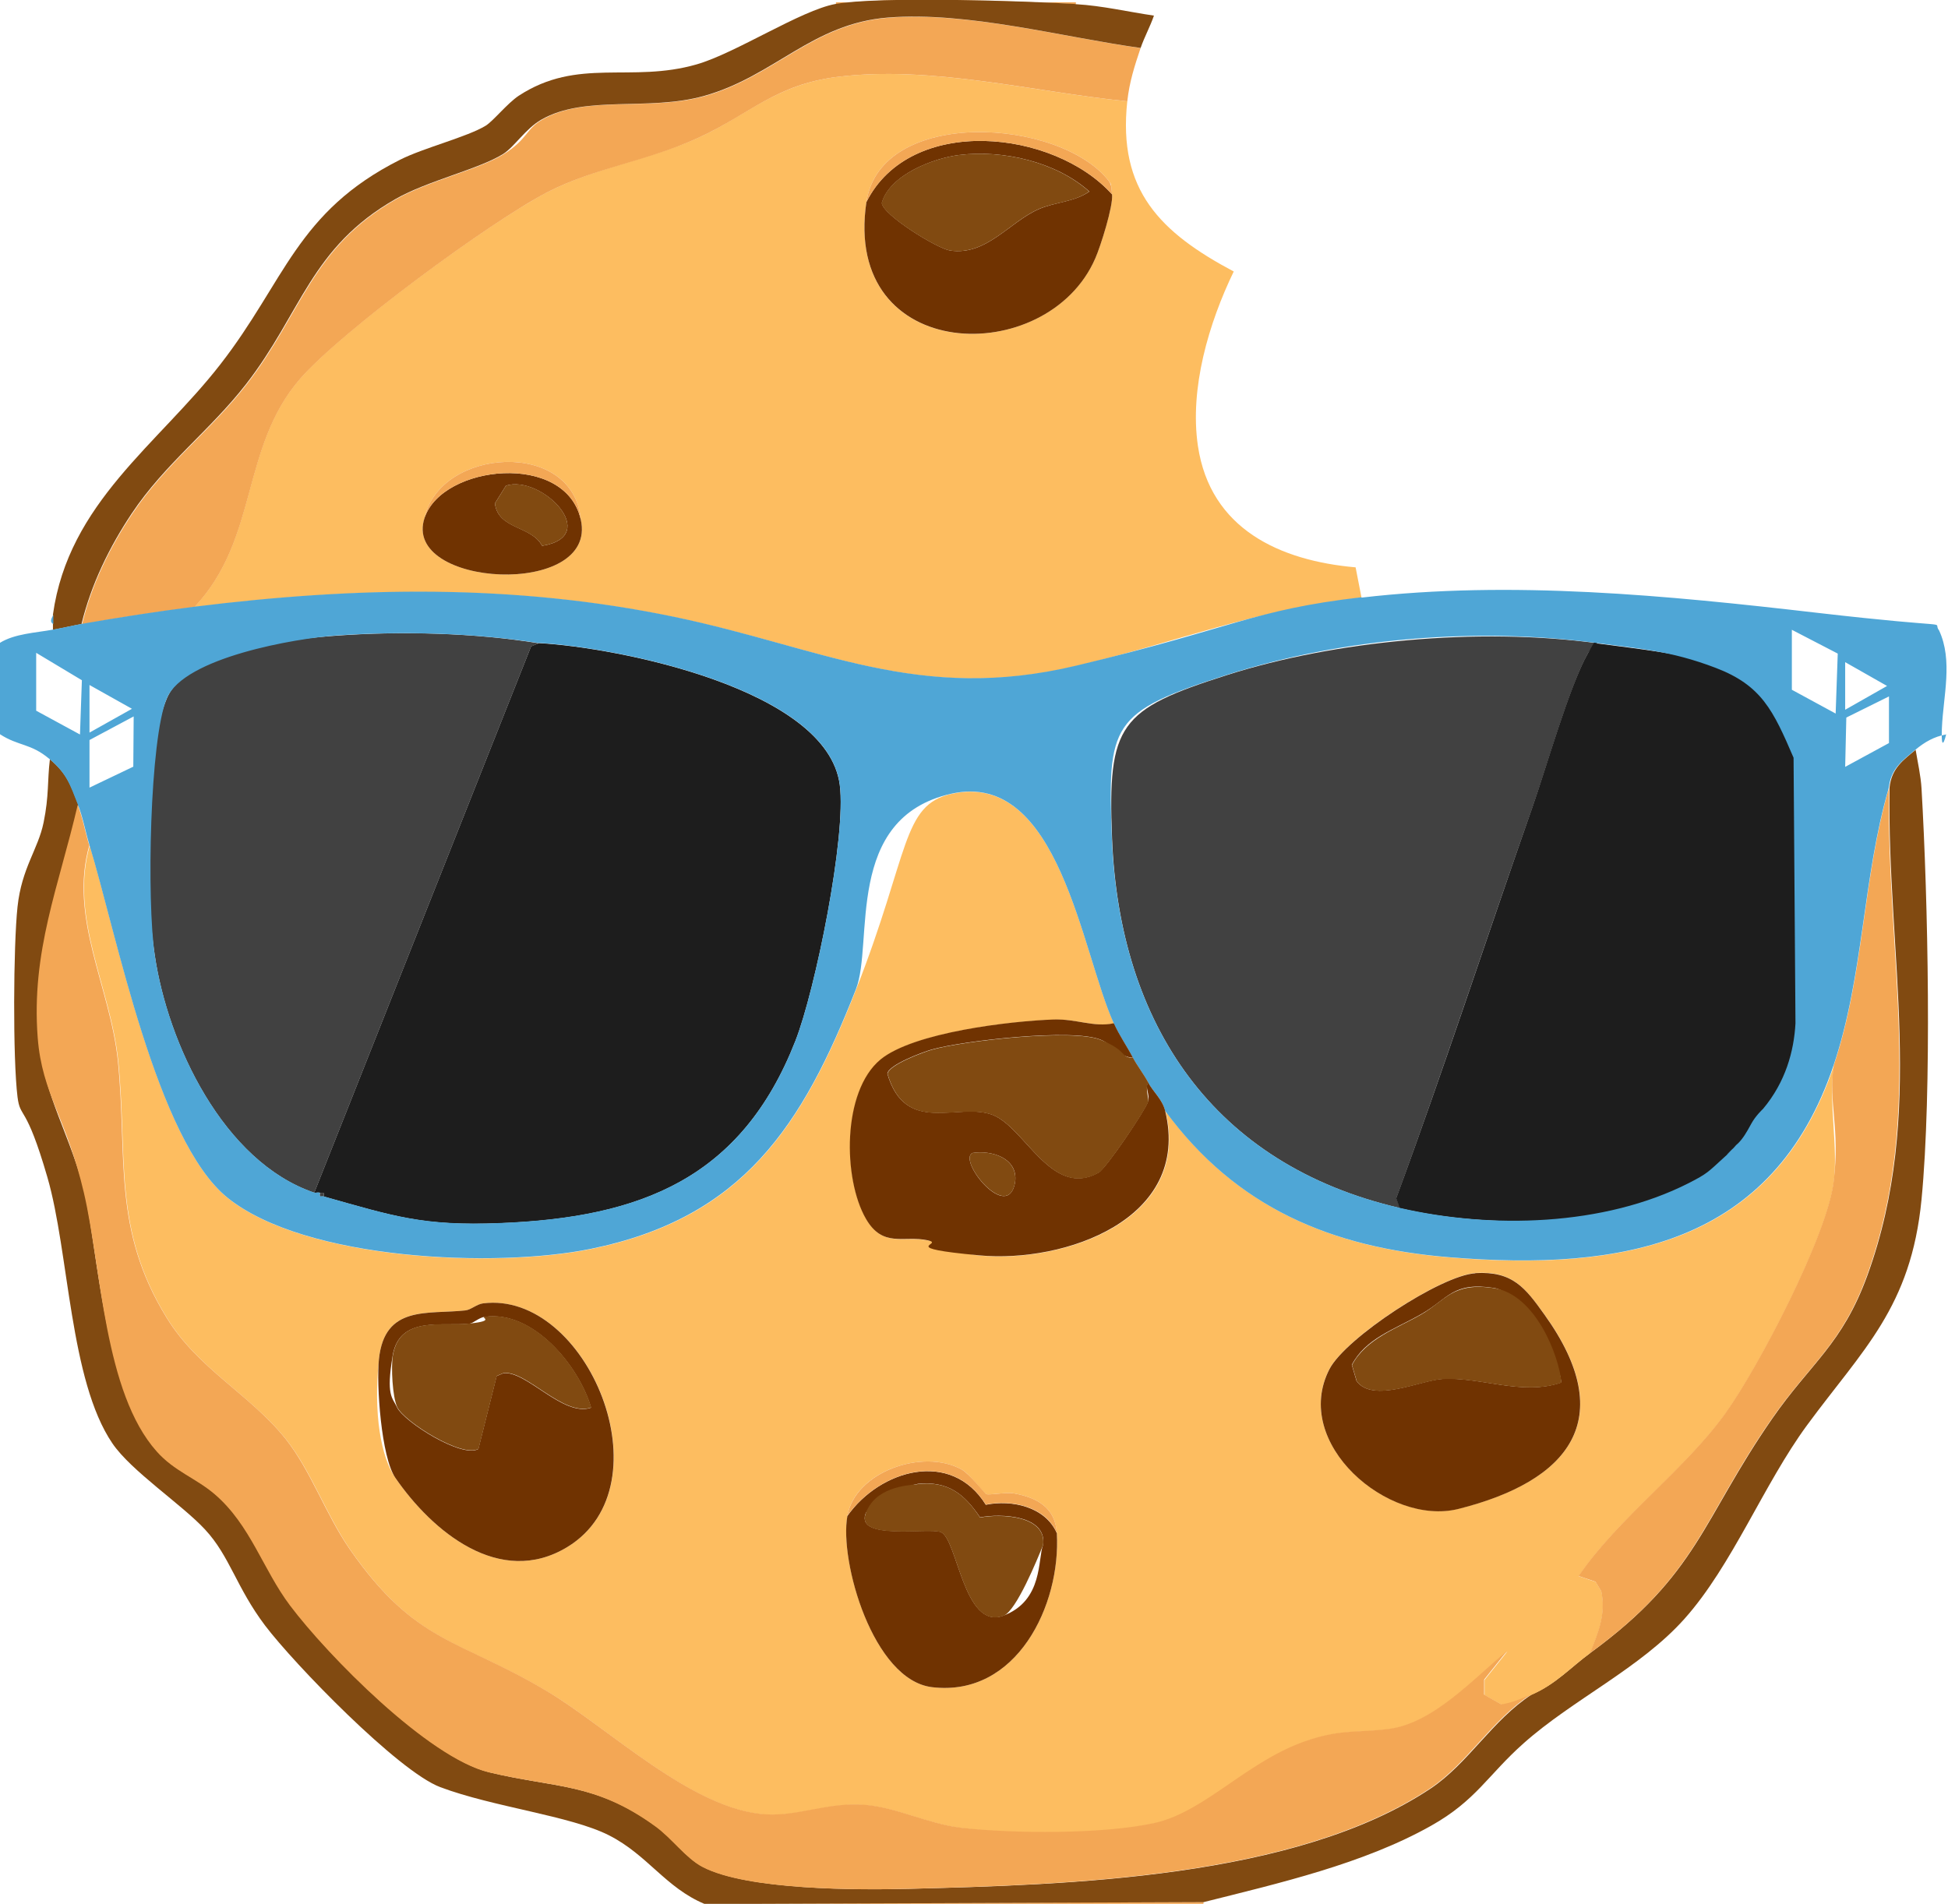
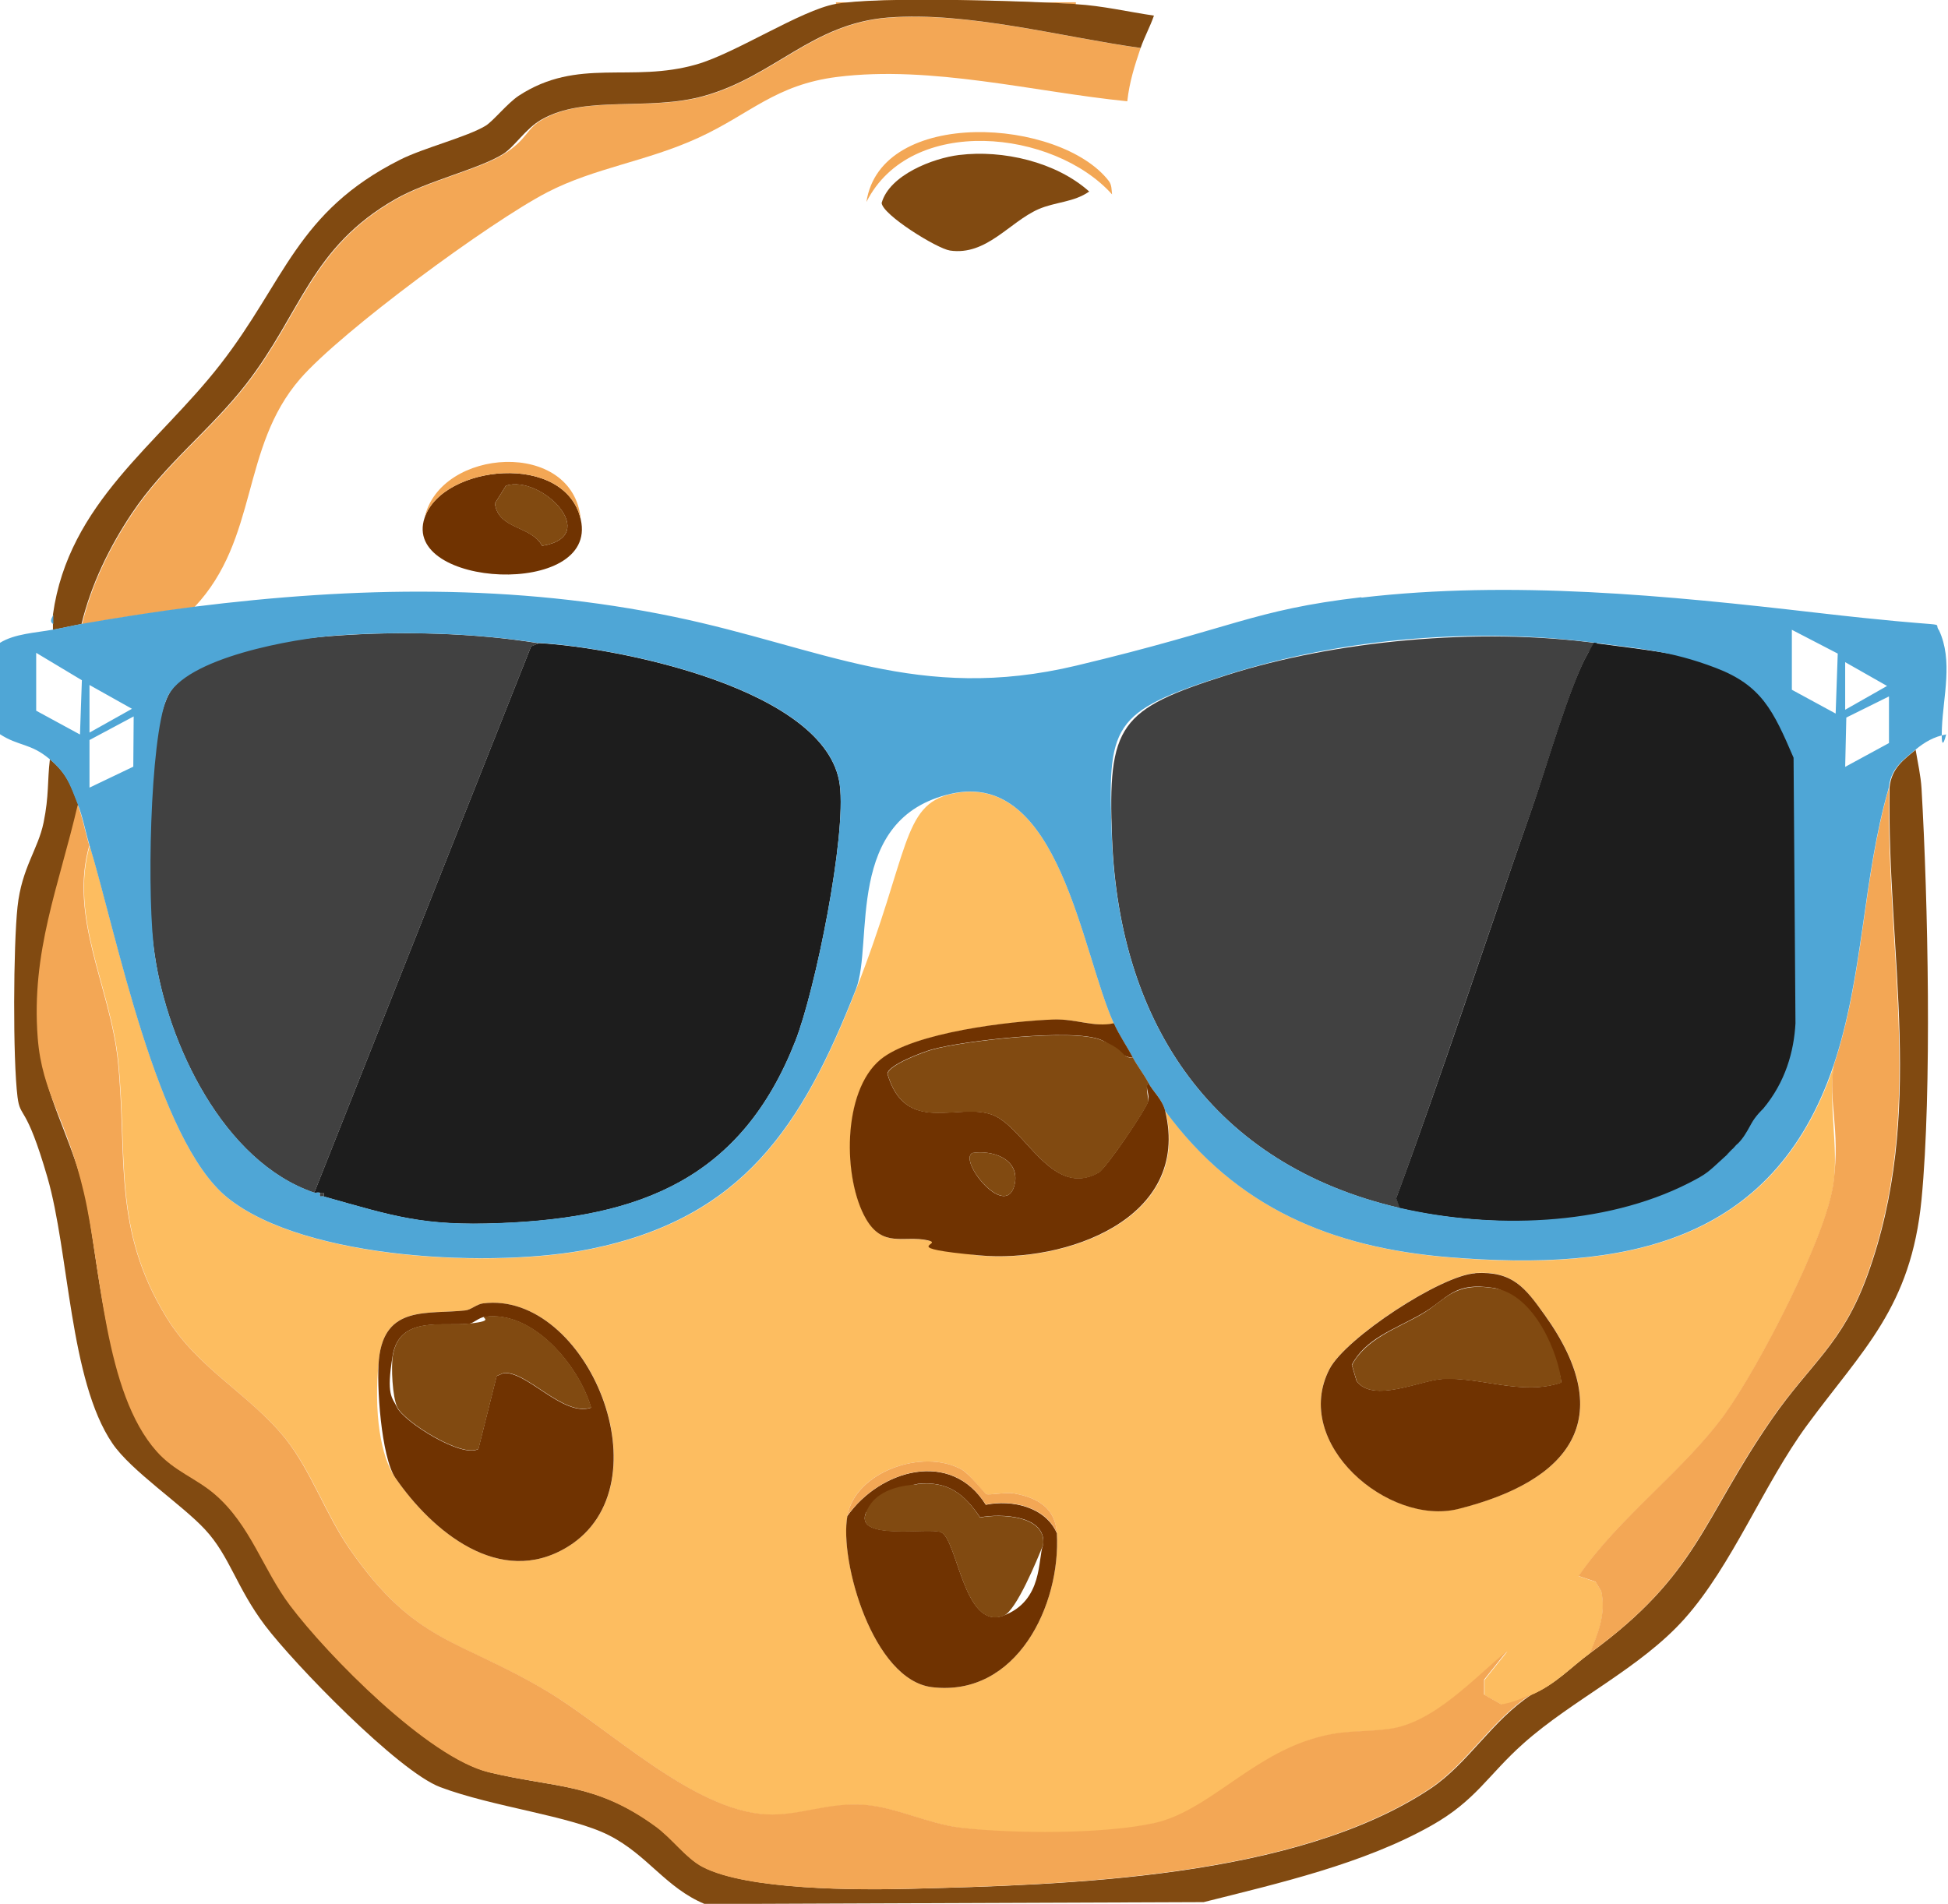
<svg xmlns="http://www.w3.org/2000/svg" id="Layer_1" version="1.1" viewBox="0 0 1023 1000">
  <defs>
    <style>
      .st0 {
        fill: #814a11;
      }

      .st1 {
        fill: #414141;
      }

      .st2 {
        fill: #fdbd60;
      }

      .st3 {
        fill: #1d1d1d;
      }

      .st4 {
        fill: rgba(0,0,0,0);
      }

      .st5 {
        fill: #f3a755;
      }

      .st6 {
        fill: #4fa6d6;
      }

      .st7 {
        fill: #703301;
      }
    </style>
  </defs>
  <g id="sO3n03.tif">
    <g>
      <path class="st4" d="M565,1.2h458v998.8h-391v-1c39.4-9.9,83.8-20.1,119.4-40.1,23.7-13.3,29.9-26.6,48.6-43.3,25.8-23,61.4-39.5,84.5-65.4,25-28.1,41.5-70.5,64.3-101.6,29.3-39.9,54.8-64.1,60.2-118.7s3.5-157.6,0-215.8c-.4-6.9-1.9-13.7-3.1-20.4,4.8-4,9.8-6.9,16-8,.9-2.9-2.2-1.2-2.1-3.4.7-16.8,5.9-35.3-1.5-51.3-4.3-5.5-54.8-8.1-64.7-9.3-77.9-9-159.7-17.2-238.6-7.9l-3.1-15.9c-39.8-3.4-76.3-20.1-82.8-63.7-4.5-30.3,5.7-64.7,18.8-91.7-38.4-20.4-61-42.6-55.9-89.4,1.1-10.1,3.8-18.5,7-28s5-11.2,7-17c-13.7-2-27.1-5.2-41-6v-1Z" />
      <path class="st4" d="M0,385.8c9.8,6.4,16.1,4.6,26,13-1.4,11.5-.9,21.6-3.3,33.2s-12.1,29.8-13.7,44.3-2.6,79.8,0,99.9c1.5,11.8,11.9,29.2,15.7,42.2,11.5,39.3,11.6,106.6,34.1,139.7s36.5,32.2,48.7,45.3c13,14,19.7,34.8,31.5,50.4s69.9,76.6,92,84.9c27.9,10.5,61.3,11.4,88.6,25.3s29.7,27.5,50.3,36.1H0V385.8Z" />
      <path class="st4" d="M439,1.2v1c-18.1,3.3-52.3,25.7-72.8,31.7-34.6,10-62.4-3.9-93.5,16.5-6,3.9-13.3,13.2-17.3,15.7-9.7,6-32.5,11.6-45,17.9-54.3,27.3-60.2,63.7-94.4,107.5-32.7,41.9-79.8,72.6-87.9,131.4s-2.6,3.5,0,5v3c-9.1,1.7-20.2,2.1-28,7V1.2h439Z" />
-       <polygon class="st5" points="632 999 632 1000 371 1000 632 999" />
      <g>
        <path class="st5" d="M565,1.2v1c-26-1.6-103.3-4.1-126,0v-1h126Z" />
        <g>
-           <path class="st2" d="M592,53.2c-5.1,46.8,17.5,69,55.9,89.4-13.1,27.1-23.3,61.4-18.8,91.7,6.5,43.5,42.9,60.2,82.8,63.7l3.1,15.9c-57.2,6.7-96.3,23.2-149.6,35.9-83,19.7-133.8-9.6-211.2-25.6-84.1-17.5-167.4-15.9-252.2-5.3,33.9-35.9,24.1-83.6,55.5-119.9,21.7-25.1,99.7-82.4,129.8-98,24.9-12.9,53.7-17,79.3-28.6s40.4-27.9,73-32c49.4-6.2,103.3,7.9,152.3,12.8ZM455,106.1c-12.7,85.4,94.9,87.7,120.2,29.6,2.7-6.2,9.5-27.6,8.8-33.6s-.1-4.8-1.6-6.9c-25.5-33.3-119.9-39.1-127.4,10.9ZM223,271.9c-12.5,36.8,91.3,42.4,82,1-3.8-42.6-73.9-37.8-82-1Z" />
          <path class="st5" d="M599,25.2c-3.2,9.5-5.9,17.9-7,28-49-4.9-102.9-19-152.3-12.8-32.6,4.1-45.7,19.5-73,32s-54.4,15.7-79.3,28.6c-30.1,15.6-108.1,73-129.8,98-31.4,36.3-21.6,83.9-55.5,119.9-19.7,2.5-39.5,5.5-59,9,5-20.8,14.5-40.3,26.4-58.1,17.4-26.1,41.2-43.7,60-67.9,29.2-37.6,33.9-71.8,78.6-97.3,16.6-9.5,43.8-15.7,56.4-23.6s11.7-13.2,20-18c23-13.4,56.1-4.3,85.5-12.5,37-10.4,56.7-38.1,96.8-41.2,41.9-3.2,90.9,10.2,132.5,16Z" />
          <path class="st0" d="M565,2.2c13.9.8,27.3,4,41,6-2,5.8-5,11.2-7,17-41.6-5.8-90.6-19.2-132.5-16-40,3.1-59.7,30.8-96.8,41.2-29.4,8.2-62.4-.8-85.5,12.5-8.3,4.8-14.1,14.3-20,18-12.6,7.9-39.8,14.1-56.4,23.6-44.7,25.5-49.4,59.7-78.6,97.3-18.8,24.2-42.6,41.8-60,67.9-11.8,17.7-21.3,37.2-26.4,58.1-5,.9-10,2.1-15,3v-8c8.2-58.8,55.3-89.4,87.9-131.4,34.1-43.8,40-80.1,94.4-107.5,12.5-6.3,35.4-12,45-17.9,4-2.5,11.3-11.7,17.3-15.7,31.2-20.4,58.9-6.5,93.5-16.5,20.5-5.9,54.7-28.4,72.8-31.7,22.7-4.1,100-1.6,126,0Z" />
        </g>
        <g>
          <path class="st0" d="M1006,393.8c1.1,6.7,2.7,13.6,3.1,20.4,3.4,58.2,5.5,159,0,215.8s-30.9,78.8-60.2,118.7c-22.8,31.1-39.2,73.5-64.3,101.6-23.1,25.9-58.7,42.4-84.5,65.4-18.8,16.7-24.9,30-48.6,43.3-35.5,20-80,30.2-119.4,40.1l-261,1h-1c-20.6-8.6-30-25.8-50.3-36.1s-60.7-14.8-88.6-25.3c-22.1-8.3-76.9-64.9-92-84.9s-18.5-36.4-31.5-50.4c-12.1-13.1-38.9-30.8-48.7-45.3-22.5-33.1-22.7-100.4-34.1-139.7s-14.2-30.4-15.7-42.2c-2.5-20.1-2.2-79.4,0-99.9s10.8-30.1,13.7-44.3,1.9-21.6,3.3-33.2c9.1,7.7,10.8,13.3,15,24-9.9,42.7-24.4,76.9-21,122.3,2.3,29.7,17.6,52.8,24.3,81.6s10.5,104.6,38.2,135.7c9.2,10.3,20.6,13.9,30.5,22.5,18.8,16.2,25.2,39.4,39.5,58.4,19.7,26.2,72.6,79.9,104.3,87.6,34.6,8.4,55.8,5.3,87.5,28.4,8.6,6.2,15.9,16.8,24.7,21.3,23.4,12.2,81.6,12.2,108.6,11.5,82.9-2.1,202.4-5.4,273.4-52.6,19.7-13.1,32.5-36,53.1-49.4,12.8-5.5,20.5-14.3,31-22,56.5-41.3,58.4-69.6,95.4-123,20.4-29.4,36.7-38.9,49.9-75,31-85.1,10.3-168.1,11.7-256.5,1.1-10.1,7.1-14.3,14-20Z" />
          <path class="st2" d="M47,443.7c14.3,46.8,35.4,155.7,72.7,185.6,41,32.9,140.9,36.9,190.5,26.8,80.2-16.3,111.3-64.8,139.4-136.4s23.9-96.9,50.1-102.7c56.7-12.7,68.3,83.5,85.3,120.6-10.5,2.1-19.5-2.5-31.5-2-22.6.8-73.6,6.7-90.9,21-20.3,16.7-19.8,62.7-7.7,83.6,9,15.7,20.3,8.6,32.6,11.4,9.2,2,16.1,6.9,27.1,7.9,44.5,4.1,111.3-18.8,97.5-75.9,37.3,50.9,87.6,71.9,149.5,76.9,90.5,7.3,169.7-6.6,201.5-100.8-3,19.8,2.3,42.3-.1,61.3-3.6,28.6-39.6,97.6-57.1,121.8-21.2,29.4-55.8,54.3-76.8,85.1l8.9,3,3,5c2.5,12-1.6,21.7-5.9,32.4-10.5,7.7-18.2,16.5-31,22s-10.1,4.4-15.5,5.1l-9-5.1v-7.9s12-15,12-15c-17.4,14.3-38.7,37.9-62,40.9-16.1,2.1-24.3.1-41.4,5.6-32.1,10.2-50.5,36.7-81.2,43.7s-74.8,5.9-102.3,2.6c-16.9-2-33.5-10.6-50-12-19.6-1.6-34.6,5.9-52,5-38.8-2.1-82.9-45.5-115.2-64.7-46.4-27.6-68.9-24.7-103.5-74.4-12.8-18.5-20.4-41.2-33.8-58.1-18.6-23.3-45.8-36.7-62.4-63.5-28.9-46.8-20.6-84.6-25.7-135.1-3.9-38.7-26-75.3-14.9-113.5ZM774.8,668.7c-17.9,1-68.1,33.9-76.6,50.3-20.3,39,30.9,82.6,67.6,73.5,58-14.4,84.9-46.9,45.4-101.9-10.3-14.3-16.8-23.1-36.4-22ZM253.7,684.6c-3.3.4-6.4,3.4-9.3,3.7-19.9,2.2-42.4-3.1-45.4,25.6s1.1,51.5,8.6,62.3c19.3,28.1,54.9,57.9,90.3,36.4,53.4-32.4,10.4-134.9-44.2-128ZM445,796.3c-4.2,23.8,13.5,86.2,44.5,89.9,44.4,5.3,67.7-43.1,65.5-80.9-.8-13.4-10.3-18.7-22.6-20.9-3.8-.7-12.8,1-14.4.4s-8.5-10.5-13.1-13c-20.2-11.1-55.8,1.1-59.9,24.4Z" />
          <path class="st5" d="M47,443.7c-11.1,38.2,10.9,74.8,14.9,113.5,5.1,50.5-3.2,88.3,25.7,135.1,16.6,26.9,43.8,40.2,62.4,63.5,13.4,16.9,21,39.7,33.8,58.1,34.6,49.7,57.2,46.8,103.5,74.4,32.3,19.2,76.5,62.6,115.2,64.7,17.4.9,32.4-6.6,52-5,16.5,1.4,33.2,10,50,12,27.5,3.2,75.6,3.5,102.3-2.6s49.1-33.5,81.2-43.7c17.2-5.5,25.3-3.5,41.4-5.6,23.4-3,44.6-26.6,62-40.9l-12,15v7.9s9,5.1,9,5.1c5.4-.7,10.6-3,15.5-5.1-20.6,13.3-33.4,36.3-53.1,49.4-71,47.1-190.4,50.4-273.4,52.6-27,.7-85.2.8-108.6-11.5-8.7-4.6-16.1-15.1-24.7-21.3-31.8-23.1-52.9-20.1-87.5-28.4-31.7-7.6-84.6-61.4-104.3-87.6-14.3-19-20.7-42.2-39.5-58.4-9.9-8.5-21.3-12.1-30.5-22.5-27.7-31-29-96.1-38.2-135.7s-22-51.9-24.3-81.6c-3.5-45.4,11.1-79.6,21-122.3,2.7,6.9,3.9,14,6,21Z" />
          <path class="st5" d="M835,868.2c4.3-10.7,8.4-20.4,5.9-32.4l-3-5-8.9-3c21-30.7,55.6-55.7,76.8-85.1,17.5-24.2,53.5-93.2,57.1-121.8s-2.9-41.5.1-61.3c15.9-47.2,15.2-98.4,29-145.8-1.4,88.3,19.3,171.4-11.7,256.5-13.2,36.1-29.5,45.6-49.9,75-37,53.3-38.8,81.7-95.4,123Z" />
          <g>
            <path class="st3" d="M283,337.8c40.8,2.2,151.3,23.9,158,74.4,3.6,27.1-12.9,108.1-23.3,134.6-28.3,72.2-81.1,92.8-155.2,95.7-40.4,1.6-55.6-3.6-92.5-14,.3-2.9-.3-1.7-2-2s-2.3.2-3,0l113.9-287,4.1-1.7Z" />
            <path class="st1" d="M735,634.5c-97.7-22.7-147.2-96.3-151-194.2-2.4-59.9,3.8-67.7,60.3-85.7s131.7-25.3,194.8-16.7c-2,1.8-3.8,2.8-5.2,5.3-9.6,17-21.8,60.1-29.1,80.8-24.1,68.3-46.5,137.3-71.5,205.3l1.8,5.2Z" />
            <path class="st3" d="M943,412.7" />
            <path class="st3" d="M955.2,462.2c0,11.6-1.8,25.9-1.6,37.5s0,4,0,6c-4.3,2.4-2.9,12.8-3,17s1,2.8,1,4c-4.3,0-2.9,4.9-3,8s0,2,0,3c-5.5,15.1-9.6,30.6-17,44.9s.1.7,0,1c-5.5,3.9-9,11.7-13,17-.5.5-1.7,1.7-2,2-.7.7-1.9,1.9-2,2-1.1.9-1.9,1.9-2,2-1.5,1.2-1.9,1.9-2,2-5.2,3.9-14.4,7-18,13-44.6,22.7-109.4,24.2-157.6,13l-1.8-5.2c25.1-68,47.5-136.9,71.5-205.3,7.3-20.8,19.5-63.9,29.1-80.8s3.2-3.5,5.2-5.3c21.1,2.9,47.5,5.3,67.6,13,6,2.5,14.6,6.3,19.5,9.8,14.4,10.2,19.5,23,20.5,39.1" />
            <path class="st3" d="M945,429.7" />
            <path class="st1" d="M165,626.5c-47.8-16.3-76.9-78.3-83.7-124.6s-4.6-109.2,6.3-135,67.9-31.5,88.9-33c34.2-2.5,72.9-1.5,106.5,4l-4.1,1.7-113.9,287Z" />
            <polygon class="st4" points="941 330.8 965.1 343.3 964 374.8 941 362.3 941 330.8" />
-             <path class="st4" d="M19,342.8c.9-1.1,24.8,9.6,24,14.4l-1,28.5-23-12.5v-30.5Z" />
            <polygon class="st4" points="992 365.8 992 390.3 969 402.7 969.6 376.9 992 365.8" />
-             <path class="st4" d="M70,402.7l-23,11v-25c7.3-1.2,23-13.4,23-13.4v27.4Z" />
            <polygon class="st4" points="969 372.8 969 347.8 991 360.3 969 372.8" />
            <polyline class="st4" points="47 384.8 47 359.8 67.9 370.9" />
            <path class="st1" d="M946,526.6c0,2.5.6,8.5-3,8" />
            <path class="st1" d="M168,626.5c1.7.3,2.3-.9,2,2-1.5-.4-2.4,1-2-2Z" />
            <path class="st6" d="M715,313.9c78.9-9.2,160.8-1.1,238.6,7.9s60.4,3.8,64.7,9.3c7.4,15.9,2.2,34.5,1.5,51.3s3,.5,2.1,3.4c-6.2,1.1-11.2,4-16,8-6.9,5.7-12.9,9.9-14,20-13.8,47.4-13.1,98.6-29,145.8-31.8,94.3-111,108.1-201.5,100.8-62-5-112.2-26-149.5-76.9-1.5-6.1-6.2-9.8-9-15-2.3-4.4-5.8-8.8-8-13-3.2-6.1-7.2-11.8-10-18-16.9-37.1-28.6-133.3-85.3-120.6s-40.6,78.4-50.1,102.7c-28.1,71.6-59.2,120.1-139.4,136.4-49.6,10.1-149.5,6.1-190.5-26.8-37.3-29.9-58.4-138.8-72.7-185.6-2.1-7-3.3-14.1-6-21-4.2-10.7-5.9-16.3-15-24-9.9-8.3-16.2-6.6-26-13v-47.9c7.8-4.9,18.9-5.3,28-7s10-2.1,15-3c19.5-3.4,39.3-6.5,59-9,84.9-10.6,168.1-12.2,252.2,5.3,77.4,16.1,128.2,45.4,211.2,25.6s92.4-29.2,149.6-35.9ZM941,330.8v31.5l23,12.5,1.1-31.5-24.1-12.5ZM283,337.8c-33.6-5.4-72.3-6.4-106.5-4-21.1,1.5-79.9,11.5-88.9,33s-10.6,106.3-6.3,135c6.9,46.4,35.9,108.3,83.7,124.6.7.2,2.1-.2,3,0-.4,3,.5,1.6,2,2,36.9,10.4,52.1,15.6,92.5,14,74.1-2.9,126.9-23.4,155.2-95.7,10.4-26.5,26.9-107.5,23.3-134.6-6.7-50.5-117.3-72.2-158-74.4ZM941.9,398c-10.7-24.9-16.8-38-40.9-47.2s-40.9-10.1-62-13c-63.1-8.5-133.7-2.8-194.8,16.7s-62.6,25.8-60.3,85.7c3.9,97.9,53.3,171.5,151,194.2,48.2,11.2,107.4,9.7,152-13,9.8-5,10.2-5.9,18-13s1.2-1.1,2-2,1-.9,2-2,.9-.7,2-2,.3-.4,2-2c2.4-2.4,4.4-5.7,6.7-10s6.1-7.8,6.3-8c11.8-14.1,16.2-30.2,17-44.9M19,342.8v30.5l23,12.5,1-28.5-24-14.4ZM969,372.8l22-12.5-22-12.5v25ZM69.3,372.3l-22.3-12.5v25s22.3-12.5,22.3-12.5h0ZM992,365.8l-22.4,11.1-.6,25.9,23-12.5v-24.5ZM70,402.7l.2-26.4-23.2,12.4v25l23-11Z" />
          </g>
        </g>
        <path class="st6" d="M28,327.8c-2.6-1.5-.1-4,0-5v5Z" />
        <g>
          <path class="st7" d="M585,537.6c2.8,6.2,6.8,11.9,10,18-7.2-.4-10.2-6.7-17-9.5-14.6-6-72.4.5-88.8,5.2-4.3,1.2-22.8,8-23.2,12.7,9.6,32.7,37.4,14.7,55.3,21.6,17,6.6,31,44.1,55.6,30.3,4.1-2.3,24.6-32.9,25.9-37.1s-1.7-7.3.1-10.3c2.8,5.2,7.5,8.9,9,15,13.8,57.1-53,80-97.5,75.9s-17.9-5.8-27.1-7.9c-12.4-2.8-23.6,4.3-32.6-11.4-12-20.8-12.6-66.8,7.7-83.6,17.4-14.3,68.3-20.2,90.9-21,12-.4,21.1,4.2,31.5,2ZM510.7,605.6c-8,3.8,18.7,37.1,22.4,15.3,1.7-12.6-12.4-16.9-22.4-15.3Z" />
          <path class="st0" d="M595,555.6c2.2,4.2,5.7,8.6,8,13-1.8,3,.5,8.3-.1,10.3-1.3,4.2-21.9,34.8-25.9,37.1-24.6,13.9-38.6-23.7-55.6-30.3-18-6.9-45.7,11.1-55.3-21.6.4-4.7,18.9-11.5,23.2-12.7,16.3-4.7,74.2-11.2,88.8-5.2s9.8,9.1,17,9.5Z" />
          <path class="st0" d="M510.7,605.6c10-1.6,24,2.7,22.4,15.3-3.6,21.7-30.4-11.5-22.4-15.3Z" />
        </g>
        <g>
-           <path class="st7" d="M584,102.1c.7,6.1-6.1,27.5-8.8,33.6-25.2,58.1-132.9,55.7-120.2-29.6,23.2-46.1,98.4-38.1,129-4ZM503.8,81.4c-13.8,1.7-36.6,10.5-40.7,25.2.5,6.3,29.1,24,35.9,25,19,2.8,31-14.9,46.4-21.7,8.9-3.9,18.6-3.7,26.7-9.3-17.4-15.6-45.4-22-68.2-19.2Z" />
          <path class="st5" d="M584,102.1c-30.6-34.1-105.8-42.1-129,4,7.5-50,101.9-44.2,127.4-10.9,1.5,2.1,1.3,4.5,1.6,6.9Z" />
          <path class="st0" d="M503.8,81.4c22.8-2.8,50.8,3.6,68.2,19.2-8.1,5.7-17.8,5.4-26.7,9.3-15.3,6.8-27.3,24.5-46.4,21.7-6.8-1-35.4-18.7-35.9-25,4.1-14.7,26.9-23.5,40.7-25.2Z" />
        </g>
        <g>
          <path class="st7" d="M774.8,668.7c19.6-1.1,26.2,7.7,36.4,22,39.4,55,12.5,87.4-45.4,101.9-36.7,9.1-87.8-34.5-67.6-73.5,8.5-16.4,58.7-49.3,76.6-50.3ZM819.9,726.3c-1.2-14.4-21.1-47.7-35.4-49.8-21.7-3.3-23.8,5.6-38.2,13.8s-29.1,12.7-36.4,26.6l2.5,8.5c8.6,11.7,33.5-.4,45-1.1,20.2-1.2,41.8,8.9,62.4,1.9Z" />
          <path class="st0" d="M819.9,726.3c-20.6,6.9-42.3-3.1-62.4-1.9-11.5.7-36.4,12.7-45,1.1l-2.5-8.5c7.3-13.9,23.8-19.3,36.4-26.6s16.5-17.1,38.2-13.8,34.2,35.4,35.4,49.8Z" />
        </g>
        <g>
          <path class="st7" d="M445,796.3c17-24.2,54.4-35.3,72.7-5.9,13.6-2.8,31.2,1,37.3,14.9,2.2,37.8-21.1,86.2-65.5,80.9-31-3.7-48.8-66.1-44.5-89.9ZM481.8,779.5c-6.1.6-25.4,10.3-27.3,15.7-4.7,14,33.1,7,39.5,9.5,8.8,3.2,12,51.8,33,43.9s17.9-30,20.8-37.2c2-15.6-22.4-16.5-33.1-14.4-8.4-12.4-16.9-19.2-32.9-17.6Z" />
          <path class="st5" d="M555,805.2c-6-13.9-23.6-17.7-37.3-14.9-18.4-29.4-55.7-18.2-72.7,5.9,4.2-23.3,39.7-35.5,59.9-24.4,4.5,2.5,12.2,12.7,13.1,13,1.6.6,10.5-1.1,14.4-.4,12.3,2.2,21.8,7.5,22.6,20.9Z" />
          <path class="st0" d="M481.8,779.5c16-1.7,24.6,5.1,32.9,17.6,10.7-2.1,35-1.2,33.1,14.4-2.9,7.2-14.1,34.7-20.8,37.2-21,7.9-24.2-40.7-33-43.9-6.3-2.4-44.2,4.5-39.5-9.5s21.2-15.1,27.3-15.7Z" />
        </g>
        <g>
          <path class="st7" d="M305,272.9c9.3,41.4-94.5,35.8-82-1,9.4-27.8,73.9-34.8,82,1ZM265.7,255.1l-5.8,9.3c1.7,13.8,19.2,11.6,24.8,22.3,31.5-5.1-.4-37.5-19-31.6Z" />
          <path class="st5" d="M305,272.9c-8.1-35.8-72.6-28.8-82-1,8.1-36.8,78.2-41.6,82,1Z" />
          <path class="st0" d="M265.7,255.1c18.6-6,50.5,26.5,19,31.6-5.6-10.6-23.1-8.4-24.8-22.3l5.8-9.3Z" />
        </g>
        <g>
          <path class="st7" d="M253.7,684.6c54.5-6.9,97.5,95.6,44.2,128-35.4,21.5-71-8.3-90.3-36.4-7.4-10.8-10-49-8.6-62.3,3-28.6,25.5-23.4,45.4-25.6,2.9-.3,6-3.3,9.3-3.7ZM254.7,691.6c-3.3.5-6.2,3.5-8.3,3.7-14.6,1.5-36.7-4.2-40.2,16.8s-.2,21.8,2.3,27.1c3.6,7.6,34.1,26.9,42.7,21.9l9.6-38.3,3.5-1.5c12-1.6,31.5,23.2,46.1,18.1-6.4-22.1-30.6-51.3-55.8-47.7Z" />
          <path class="st0" d="M254.7,691.6c25.3-3.6,49.4,25.7,55.8,47.7-14.6,5.1-34.1-19.7-46.1-18.1l-3.5,1.5-9.6,38.3c-8.6,5-39.1-14.3-42.7-21.9-2.5-5.3-3.3-21.2-2.3-27.1,3.5-21,25.6-15.3,40.2-16.8s5-3.2,8.3-3.7Z" />
        </g>
      </g>
    </g>
  </g>
</svg>